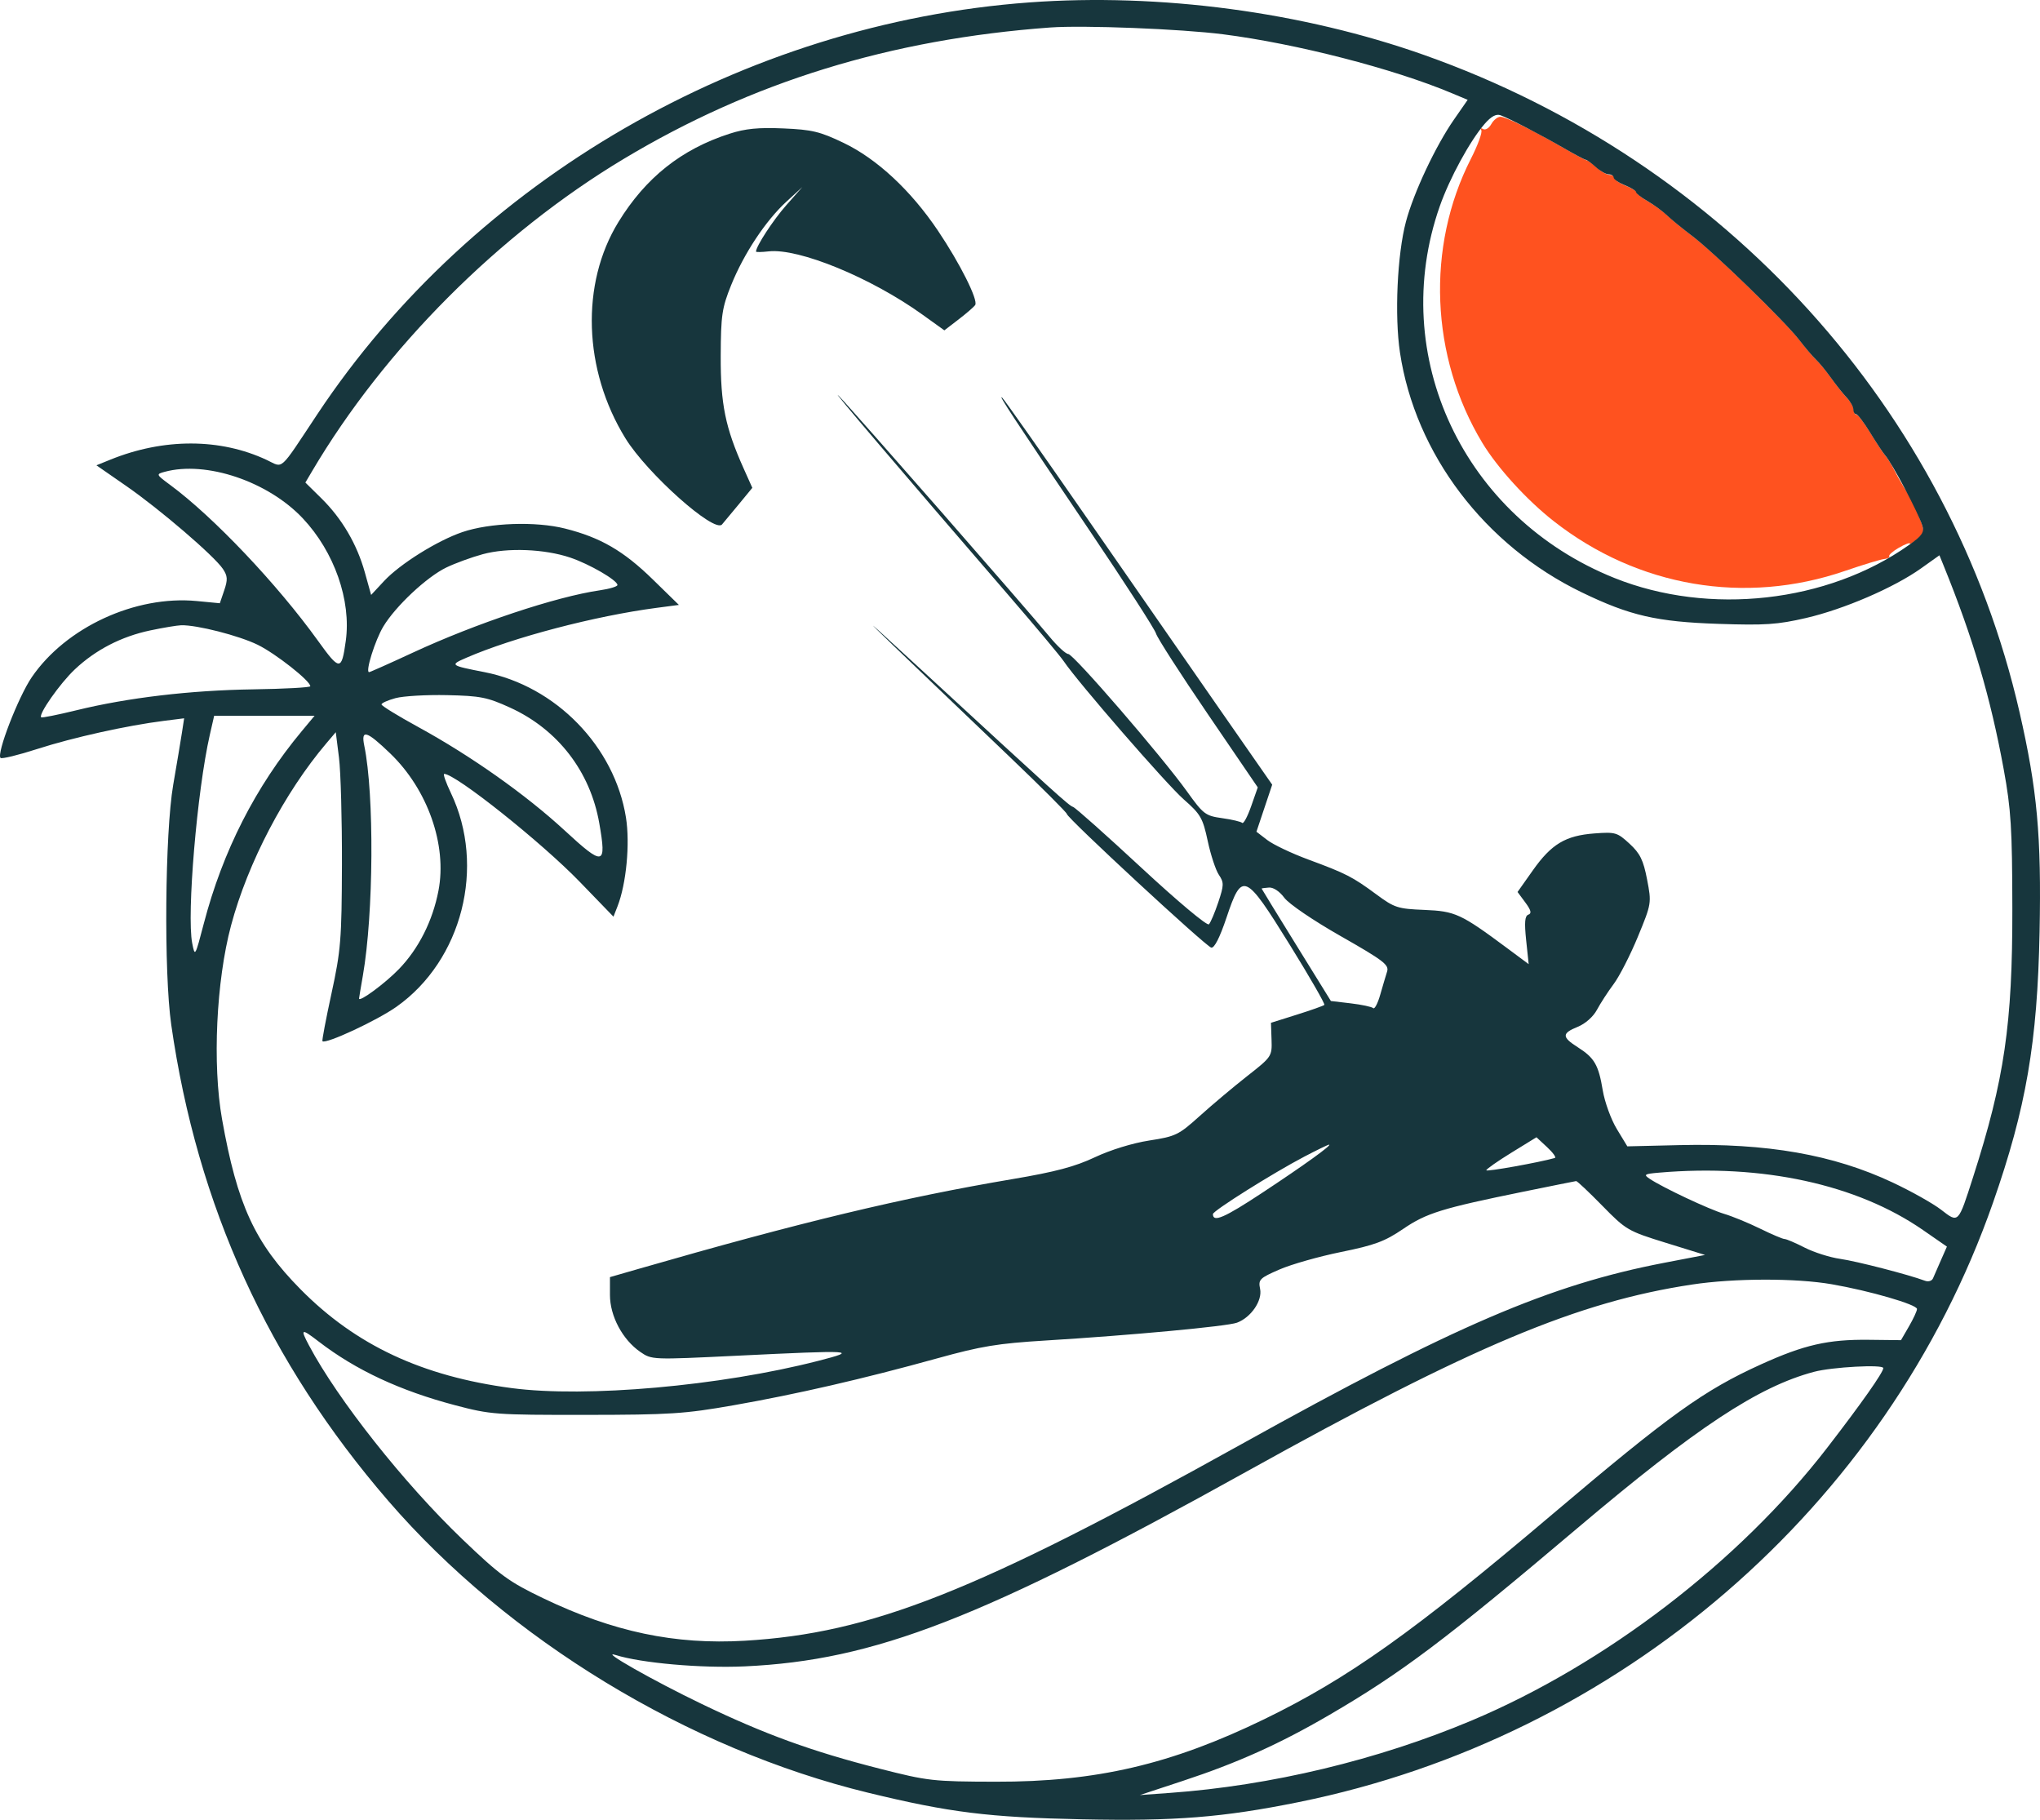
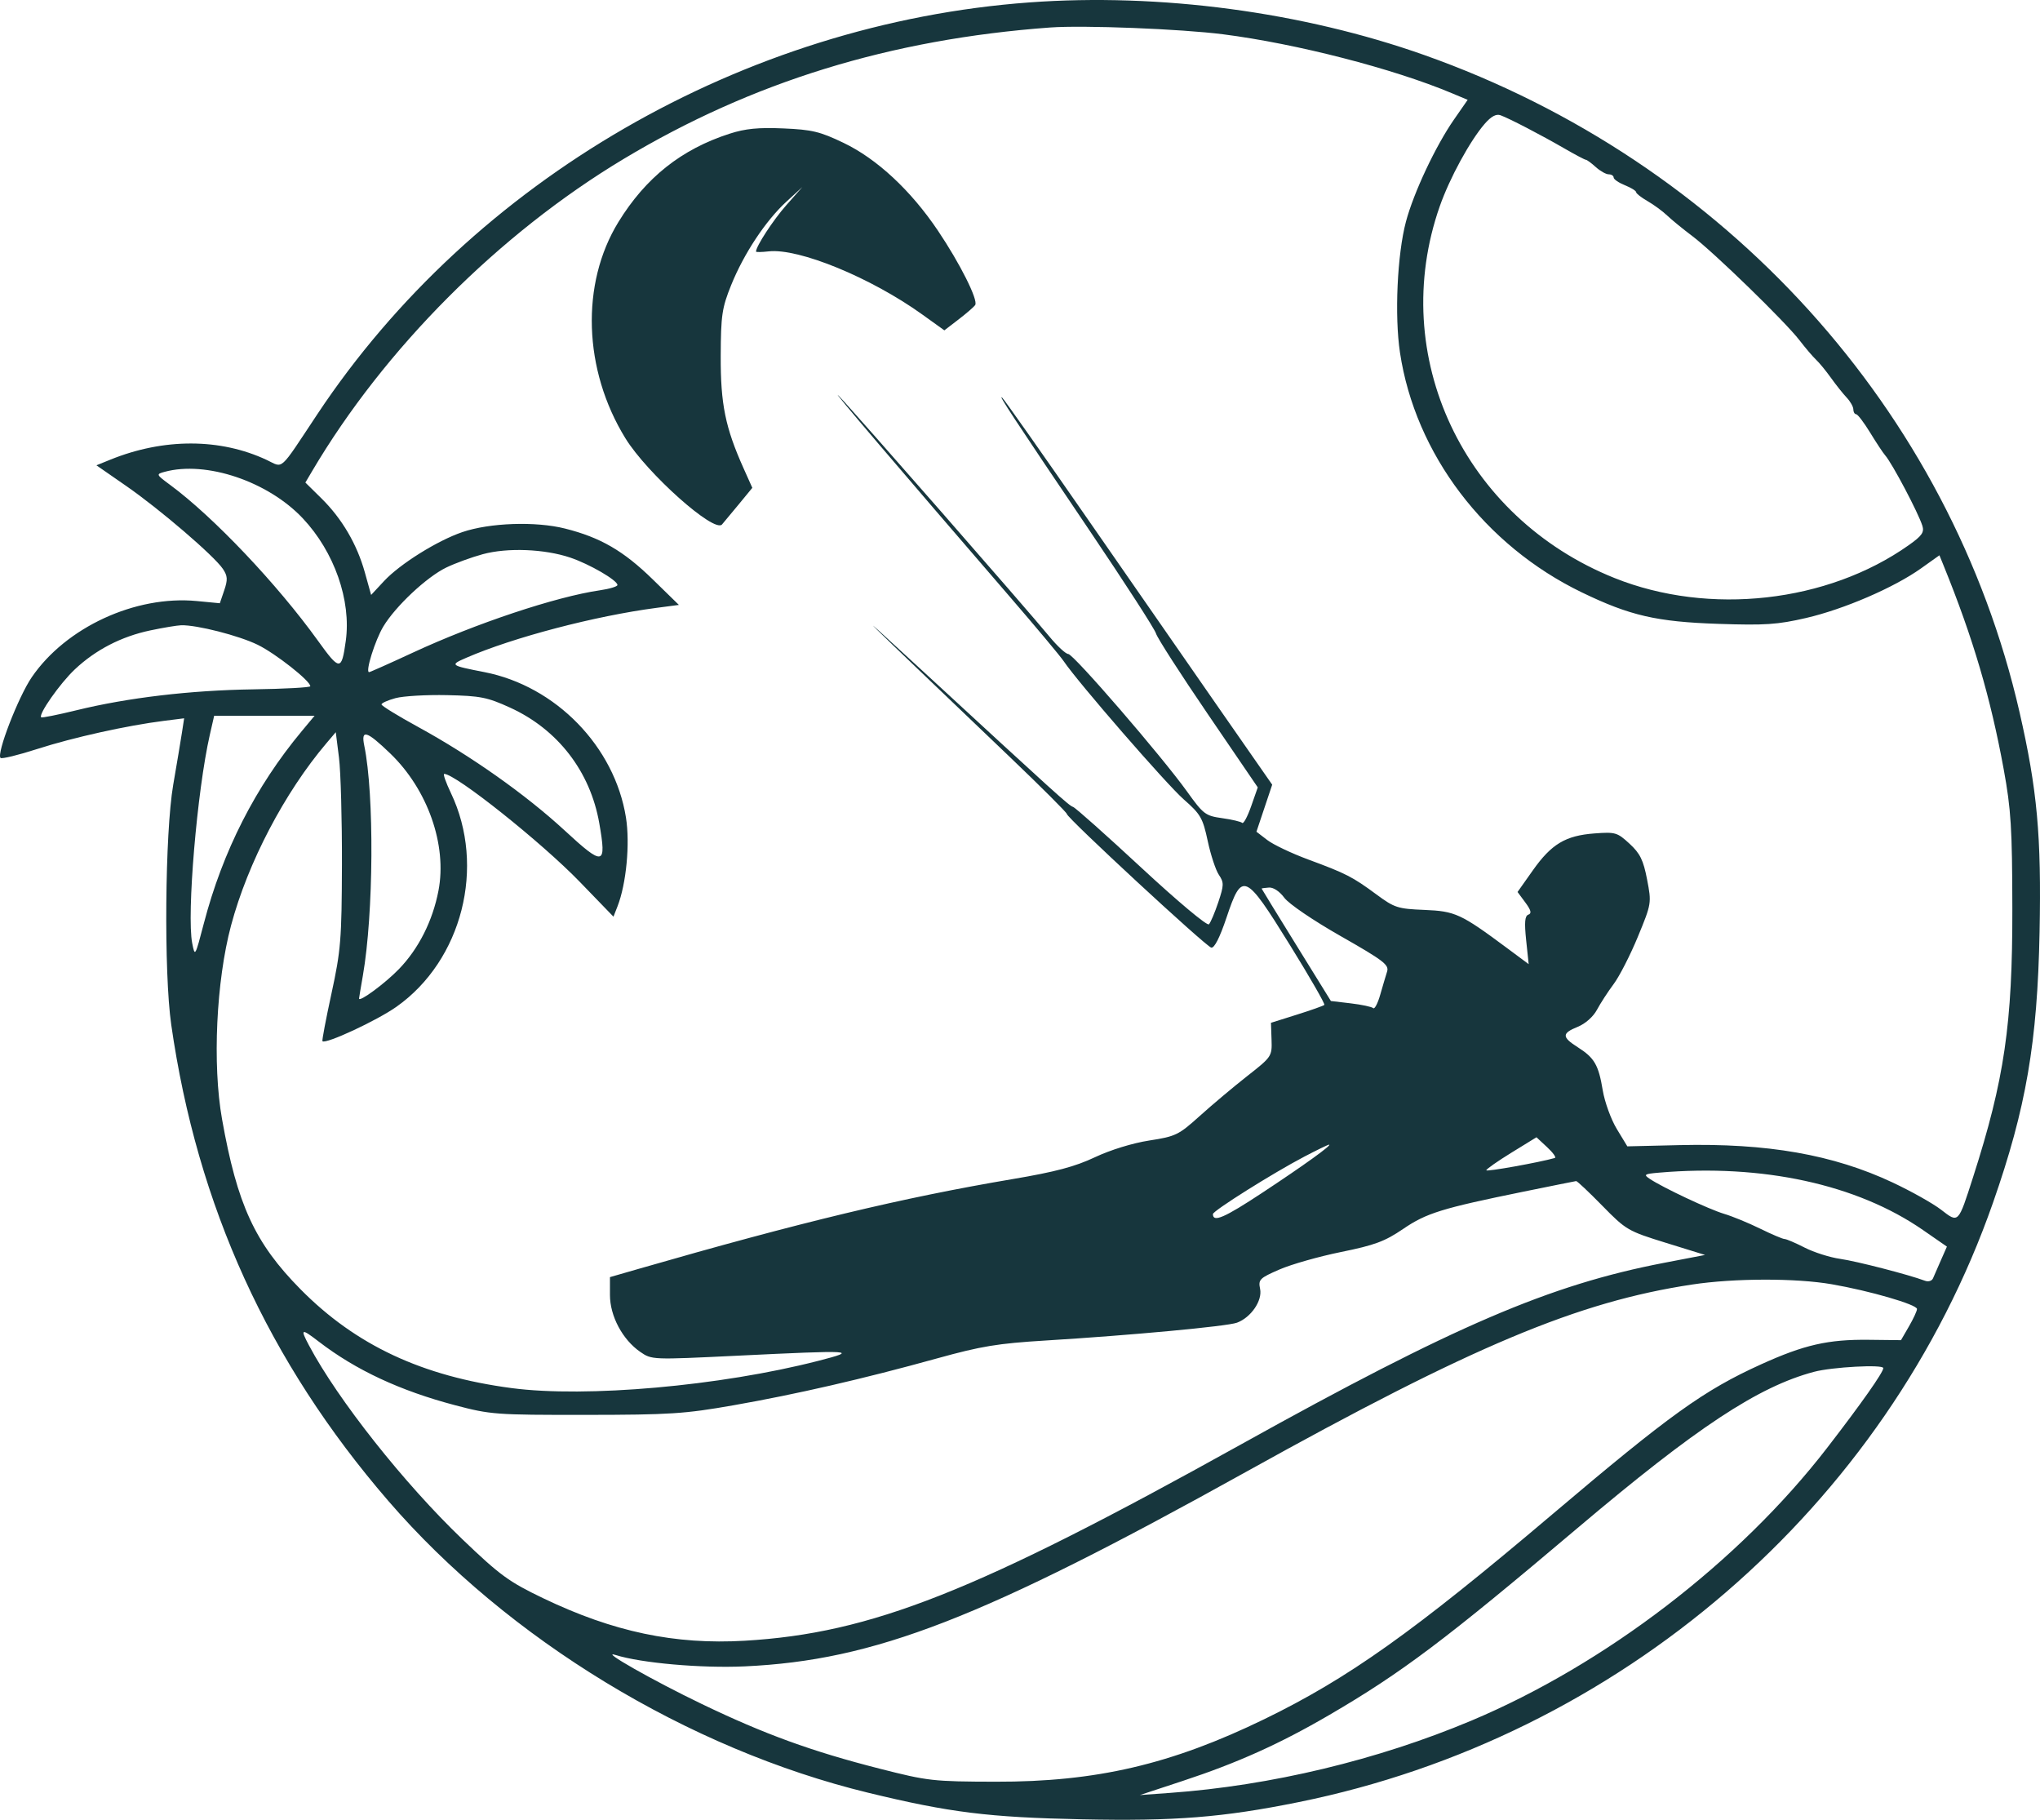
<svg xmlns="http://www.w3.org/2000/svg" width="629" height="561" viewBox="0 0 629 561" fill="none">
-   <path fill-rule="evenodd" clip-rule="evenodd" d="M459.804 38.271C459.116 39.52 457.982 40.199 457.281 39.778C456.58 39.358 456.33 39.52 456.726 40.142C457.12 40.761 455.671 44.745 453.506 48.994C439.68 76.131 441.042 109.968 457.026 136.48C461.688 144.213 470.776 154.177 479.123 160.708C504.999 180.955 538.069 186.589 568.884 175.999C574.49 174.073 579.944 172.421 581.008 172.327C582.07 172.234 582.746 171.853 582.51 171.483C582.274 171.112 583.608 169.931 585.475 168.86C587.341 167.788 588.869 167.211 588.869 167.577C588.869 167.945 589.929 167.284 591.226 166.11C593.517 164.036 593.528 163.84 591.611 159.066C590.527 156.367 588.799 152.898 587.772 151.358C586.746 149.818 585.146 147.046 584.219 145.198C583.291 143.35 582.014 141.25 581.38 140.532C580.746 139.813 578.672 136.673 576.771 133.553C574.87 130.433 572.925 127.871 572.45 127.859C571.975 127.847 571.586 127.177 571.586 126.37C571.586 125.561 570.664 123.924 569.539 122.73C568.412 121.535 566.233 118.794 564.696 116.638C563.159 114.482 561.094 111.962 560.105 111.038C559.118 110.114 556.827 107.422 555.015 105.056C550.647 99.352 528.588 77.87 522.041 72.946C519.189 70.801 515.704 67.946 514.295 66.603C512.885 65.26 510.164 63.26 508.246 62.159C506.327 61.057 504.758 59.822 504.758 59.414C504.758 59.005 503.202 58.044 501.301 57.28C499.4 56.515 497.845 55.445 497.845 54.904C497.845 54.362 497.165 53.92 496.334 53.92C495.502 53.92 493.709 52.912 492.348 51.68C490.989 50.448 489.618 49.44 489.302 49.44C488.986 49.44 485.984 47.85 482.628 45.907C472.701 40.158 464.306 36 462.626 36C461.762 36 460.492 37.023 459.804 38.271Z" fill="#FF521F" />
  <path fill-rule="evenodd" clip-rule="evenodd" d="M317.401 0.744C229.3 7.195 145.778 55.484 97.859 127.675C85.842 145.777 87.51 144.267 82.261 141.802C67.915 135.063 50.492 135.029 34.014 141.708L29.731 143.444L38.984 149.862C49.307 157.02 65.991 171.332 68.718 175.371C70.184 177.539 70.257 178.695 69.138 181.983L67.782 185.969L60.662 185.287C41.766 183.478 20.327 193.376 9.792 208.773C5.649 214.828 -1.144 232.387 0.165 233.657C0.545 234.024 5.695 232.767 11.609 230.861C22.504 227.35 39.162 223.655 50.542 222.223L56.778 221.438L56.108 225.806C55.738 228.207 54.523 235.466 53.408 241.935C50.856 256.732 50.499 299.851 52.794 315.869C60.811 371.786 82.716 419.832 119.741 462.71C156.577 505.368 212.246 539.208 267.747 552.679C292.828 558.766 304.833 560.259 333.568 560.856C362.287 561.454 376.991 560.289 400.372 555.562C499.319 535.558 581.739 464.429 614.513 370.759C624.728 341.564 628.193 321.42 628.871 287.303C629.458 257.717 628.151 243.386 622.686 219.531C601.349 126.398 531.999 49.851 439.173 16.975C401.602 3.67 357.582 -2.199 317.401 0.744ZM323.752 8.48C274.512 12.099 231.892 25.236 192.29 49C153.934 72.016 118.552 107.464 96.25 145.219L94.157 148.761L99.092 153.621C105.445 159.879 110.062 167.747 112.494 176.464L114.431 183.407L118.435 179.107C123.314 173.869 134.807 166.684 142.528 164.045C150.999 161.151 165.142 160.658 174.213 162.94C185.155 165.694 192.244 169.804 201.295 178.644L209.324 186.485L202.45 187.388C183.473 189.88 158.256 196.493 143.806 202.77C138.605 205.029 138.715 205.117 149.386 207.207C171.377 211.515 189.513 230.15 193.003 252.023C194.291 260.095 193.108 272.499 190.388 279.437L189.152 282.593L178.761 271.851C166.98 259.676 140.477 238.575 136.963 238.575C136.55 238.575 137.477 241.221 139.023 244.456C149.859 267.133 142.5 296.055 122.253 310.357C116.232 314.611 100.432 321.964 99.422 320.982C99.233 320.799 100.491 314.155 102.218 306.217C105.079 293.059 105.363 289.557 105.431 266.58C105.472 252.717 105.061 237.853 104.518 233.548L103.531 225.722L100.688 229.068C87.759 244.284 76.403 265.97 71.242 285.302C66.662 302.45 65.464 328.142 68.459 344.994C73.154 371.421 78.58 383.189 92.634 397.429C109.675 414.695 130.168 424.287 157.789 427.925C180.698 430.941 222.106 427.27 252.158 419.557C264.998 416.262 263.618 416.173 227.139 417.944C201.033 419.211 200.957 419.207 197.409 416.756C191.938 412.978 188.07 405.713 188.07 399.219V393.71L197.019 391.132C246.949 376.74 278.196 369.242 312.205 363.491C325.422 361.256 331.441 359.658 337.609 356.748C342.39 354.493 349.231 352.388 354.353 351.596C362.527 350.332 363.404 349.905 369.974 343.985C373.803 340.535 380.378 335.012 384.585 331.711C392.124 325.796 392.232 325.633 392.059 320.509L391.882 315.309L399.857 312.8C404.243 311.42 408.062 310.068 408.344 309.794C408.626 309.52 403.837 301.197 397.702 291.299C383.861 268.967 382.972 268.584 378.17 282.888C376.105 289.038 374.419 292.35 373.465 292.129C371.773 291.737 328.949 252.108 328.949 250.935C328.949 250.515 321.025 242.6 311.339 233.346C262.366 186.555 260.581 184.798 283.336 205.78C326.274 245.37 329.524 248.308 330.87 248.763C331.609 249.013 341.122 257.482 352.008 267.582C363.077 277.852 372.219 285.506 372.75 284.945C373.272 284.394 374.575 281.326 375.644 278.127C377.398 272.881 377.416 272.054 375.823 269.696C374.851 268.258 373.303 263.565 372.384 259.269C370.862 252.159 370.195 251.003 364.965 246.416C359.664 241.767 332.323 210.294 327.986 203.848C326.95 202.308 319.425 193.312 311.265 183.857C277.031 144.194 255.075 118.408 258.688 122.114C262.97 126.505 316.563 187.734 323.562 196.231C325.997 199.188 328.613 201.608 329.374 201.608C330.979 201.608 358.182 233.097 366.026 244.036C371.031 251.015 371.674 251.503 376.821 252.22C379.83 252.64 382.617 253.298 383.013 253.681C383.409 254.065 384.65 251.758 385.772 248.556L387.813 242.733L372.442 220.187C363.987 207.786 356.786 196.586 356.438 195.297C356.091 194.009 346.823 179.652 335.842 163.395C312.581 128.954 307.415 121.097 309.044 122.634C309.698 123.25 321.328 139.765 334.891 159.334C348.453 178.903 366.91 205.486 375.905 218.408L392.262 241.901L389.833 249.151L387.402 256.402L390.748 258.97C392.589 260.383 398.274 263.082 403.381 264.97C415.014 269.267 417.034 270.302 424.406 275.744C429.96 279.845 430.972 280.171 439.141 280.504C448.684 280.893 450.419 281.689 464.523 292.162L471.344 297.226L470.564 289.844C469.982 284.337 470.157 282.336 471.249 281.963C472.321 281.597 472.07 280.593 470.313 278.222L467.91 274.981L472.622 268.317C478.364 260.196 482.691 257.601 491.613 256.929C498.076 256.443 498.656 256.613 502.439 260.097C505.693 263.095 506.699 265.143 507.85 271.12C509.251 278.389 509.223 278.561 505.02 288.751C502.685 294.409 499.322 300.984 497.547 303.36C495.772 305.738 493.451 309.312 492.39 311.304C491.262 313.421 488.813 315.592 486.495 316.532C481.527 318.545 481.519 319.686 486.449 322.822C491.629 326.115 492.876 328.263 494.182 336.126C494.784 339.75 496.736 345.118 498.52 348.055L501.762 353.395L517.84 353.014C544.917 352.374 565.238 355.938 583.57 364.546C589.286 367.23 596.002 371 598.493 372.924C603.92 377.116 603.738 377.302 608.357 362.917C618.032 332.792 620.528 315.712 620.472 280.022C620.434 255.407 620.066 249.479 617.808 237.148C613.754 215.007 608.33 196.625 599.279 174.352L597.991 171.181L592.313 175.225C583.987 181.154 568.566 187.805 556.869 190.514C548.059 192.552 544.264 192.808 529.874 192.326C510.767 191.686 502.582 189.801 487.726 182.62C457.762 168.133 436.369 139.928 431.662 108.704C429.95 97.34 430.814 78.415 433.508 68.304C435.892 59.359 442.641 45.015 448.302 36.868L452.533 30.777L447.613 28.714C429.545 21.137 399.755 13.468 377.16 10.577C364.101 8.906 334.023 7.725 323.752 8.48ZM457.778 38.176C453.24 43.409 446.968 54.919 443.922 63.606C427.768 109.678 451.25 159.566 497.866 178.214C527.001 189.868 563.49 185.782 588.539 168.057C592.606 165.18 593.366 164.093 592.727 162.071C591.444 158.017 583.399 142.79 581.261 140.371C580.625 139.652 578.547 136.511 576.642 133.391C574.736 130.27 572.787 127.707 572.311 127.696C571.836 127.684 571.445 127.014 571.445 126.206C571.445 125.397 570.521 123.76 569.393 122.566C568.264 121.37 566.08 118.629 564.54 116.473C562.999 114.316 560.93 111.796 559.939 110.872C558.95 109.948 556.654 107.255 554.838 104.888C550.46 99.183 528.352 77.697 521.791 72.771C518.933 70.626 515.44 67.771 514.028 66.428C512.616 65.085 509.888 63.084 507.965 61.983C506.043 60.88 504.47 59.645 504.47 59.237C504.47 58.828 502.911 57.867 501.006 57.102C499.1 56.337 497.541 55.267 497.541 54.726C497.541 54.184 496.86 53.742 496.028 53.742C495.194 53.742 493.397 52.733 492.033 51.501C490.671 50.269 489.297 49.261 488.98 49.261C488.664 49.261 485.654 47.671 482.292 45.727C475.079 41.558 465.437 36.55 462.665 35.532C461.324 35.039 459.77 35.88 457.778 38.176ZM224.958 41.218C210.124 45.991 199.074 54.768 190.674 68.453C178.986 87.487 179.846 114.027 192.831 135.107C199.492 145.923 220.207 164.405 222.618 161.684C223.088 161.154 225.383 158.396 227.719 155.555L231.965 150.39L229.261 144.353C223.638 131.802 222.166 124.568 222.221 109.752C222.268 97.218 222.606 94.927 225.435 87.908C229.352 78.191 236.093 68.016 242.51 62.135L247.391 57.662L242.438 63.263C238.377 67.857 233.105 75.93 233.105 77.556C233.105 77.765 234.852 77.738 236.987 77.496C246.278 76.445 268.532 85.581 284.371 96.952L291.178 101.84L295.613 98.433C298.052 96.559 300.336 94.572 300.69 94.018C301.657 92.499 295.981 81.183 289.195 71.105C280.836 58.687 270.4 48.981 260.096 44.041C252.819 40.552 250.387 39.969 241.547 39.59C233.814 39.258 229.833 39.649 224.958 41.218ZM50.776 145.452C48.062 146.189 48.096 146.267 52.508 149.525C65.834 159.366 85.472 180.071 98.039 197.533C104.763 206.875 105.327 206.878 106.615 197.582C108.341 185.111 103.078 170.107 93.358 159.791C82.627 148.401 63.559 141.98 50.776 145.452ZM148.861 170.845C145.397 171.785 140.322 173.64 137.582 174.967C131.564 177.882 121.972 186.871 118.202 193.125C115.651 197.358 112.569 207.209 113.796 207.209C114.094 207.209 120.144 204.514 127.242 201.219C146.701 192.187 171.408 183.95 184.945 181.981C187.933 181.546 190.379 180.81 190.379 180.346C190.379 178.898 181.792 173.909 175.849 171.903C167.913 169.224 156.484 168.776 148.861 170.845ZM46.326 194.345C37.418 196.222 29.479 200.322 23.073 206.354C18.499 210.662 11.742 220.285 12.697 221.134C12.933 221.344 17.802 220.37 23.518 218.971C39.421 215.078 58.658 212.801 78.068 212.512C87.749 212.368 95.672 211.936 95.678 211.552C95.705 209.928 85.035 201.516 79.49 198.791C73.7 195.944 60.642 192.611 55.851 192.755C54.581 192.793 50.294 193.509 46.326 194.345ZM121.96 215.217C119.579 215.864 117.63 216.74 117.63 217.162C117.63 217.586 122.669 220.686 128.828 224.052C145.128 232.961 162.129 244.966 174.097 256.013C186.149 267.14 187.075 266.946 184.779 253.783C181.993 237.82 171.973 224.843 157.255 218.136C150.247 214.942 148.121 214.522 137.838 214.295C131.487 214.157 124.343 214.571 121.96 215.217ZM64.693 226.533C60.769 243.739 57.541 281.909 59.261 290.751C60.101 295.068 60.164 294.96 62.85 284.677C68.671 262.382 78.779 242.537 93.035 225.412L96.999 220.652H81.516H66.034L64.693 226.533ZM112.32 229.893C115.428 244.932 115.204 281.735 111.887 300.746C111.242 304.443 110.712 307.622 110.708 307.811C110.683 309.099 118.731 303.17 123.004 298.75C129.087 292.459 133.411 283.884 135.197 274.565C137.895 260.498 131.88 243.397 120.324 232.277C113.027 225.254 111.252 224.726 112.32 229.893ZM388.995 273.924C388.995 274.003 393.801 281.836 399.677 291.328L410.358 308.587L416.496 309.314C419.872 309.714 422.981 310.376 423.403 310.787C423.827 311.197 424.796 309.358 425.557 306.7C426.318 304.042 427.278 300.806 427.689 299.511C428.345 297.446 426.593 296.107 413.433 288.615C404.904 283.76 397.379 278.643 395.995 276.759C394.565 274.811 392.621 273.513 391.278 273.611C390.023 273.703 388.995 273.843 388.995 273.924ZM466.011 355.353C461.759 357.97 458.28 360.409 458.28 360.773C458.28 361.286 474.628 358.355 479.411 356.983C479.918 356.839 478.85 355.341 477.038 353.658L473.743 350.595L466.011 355.353ZM402.203 356.546C392.561 361.59 373.984 373.26 373.984 374.275C373.984 376.951 377.466 375.445 389.241 367.679C402.187 359.14 410.917 352.848 409.781 352.873C409.463 352.88 406.053 354.533 402.203 356.546ZM511.536 361.505C506.985 361.897 506.695 362.087 508.649 363.4C512.657 366.094 526.941 372.816 531.606 374.204C534.147 374.96 539.148 377.015 542.72 378.77C546.291 380.524 549.672 381.961 550.235 381.961C550.796 381.961 553.589 383.154 556.443 384.613C559.296 386.072 564.205 387.63 567.353 388.077C572.438 388.798 588.524 392.947 593.525 394.828C594.579 395.225 595.668 394.892 596.018 394.067C596.36 393.261 597.464 390.735 598.47 388.453L600.3 384.305L592.912 379.19C572.546 365.091 543.403 358.758 511.536 361.505ZM469.828 367.346C444.47 372.519 439.836 373.954 432.608 378.873C426.985 382.699 423.868 383.856 413.504 385.961C406.693 387.344 398.143 389.772 394.505 391.356C388.351 394.033 387.933 394.453 388.532 397.357C389.278 400.975 385.715 406.167 381.39 407.762C378.353 408.882 348.546 411.657 322.455 413.249C307.613 414.154 302.585 414.981 288.968 418.755C266.261 425.048 245.559 429.816 226.176 433.214C211.067 435.865 206.614 436.154 180.564 436.177C152.814 436.202 151.254 436.086 140.32 433.202C123.318 428.717 109.706 422.365 98.288 413.588C92.854 409.411 92.505 409.549 95.285 414.782C104.176 431.516 124.594 457.313 142.576 474.529C154.211 485.67 156.88 487.616 167.507 492.715C189.092 503.07 208.086 507.071 229.64 505.803C268.641 503.508 300.788 490.793 382.627 445.291C448.45 408.693 477.837 396.082 513.077 389.306L525.726 386.874L513.655 383.137C501.935 379.51 501.364 379.176 494.06 371.719C489.921 367.494 486.284 364.066 485.977 364.102C485.668 364.138 478.402 365.598 469.828 367.346ZM521.708 395.997C486.469 401.327 454.014 414.949 384.376 453.648C302.685 499.043 269.663 511.86 229.64 513.705C216.249 514.322 197.691 512.689 189.797 510.198C184.586 508.552 201.294 518.049 216.361 525.296C235.762 534.627 250.215 539.884 271.155 545.225C286.163 549.053 287.624 549.218 307.008 549.264C337.953 549.338 361.129 543.939 389.871 529.963C415.747 517.379 435.843 503.09 478.51 466.938C514.9 436.103 525.315 428.619 543.012 420.593C556.286 414.573 563.667 412.891 576.192 413.033L586.137 413.145L588.606 408.882C589.965 406.538 591.076 404.132 591.076 403.536C591.076 402.164 576.479 397.928 564.782 395.905C553.682 393.985 534.745 394.025 521.708 395.997ZM559.322 422.903C542.115 427.479 523.073 440.054 486.462 471.017C445.574 505.597 432.245 515.632 409.865 528.689C394.648 537.567 381.6 543.44 364.746 548.999L351.466 553.379L360.704 552.715C391.813 550.478 424.797 542.574 453.661 530.44C494.994 513.062 536.284 481.415 563.346 446.372C573.922 432.675 580.683 423.074 580.683 421.75C580.683 420.566 564.905 421.419 559.322 422.903Z" fill="#17363D" />
</svg>